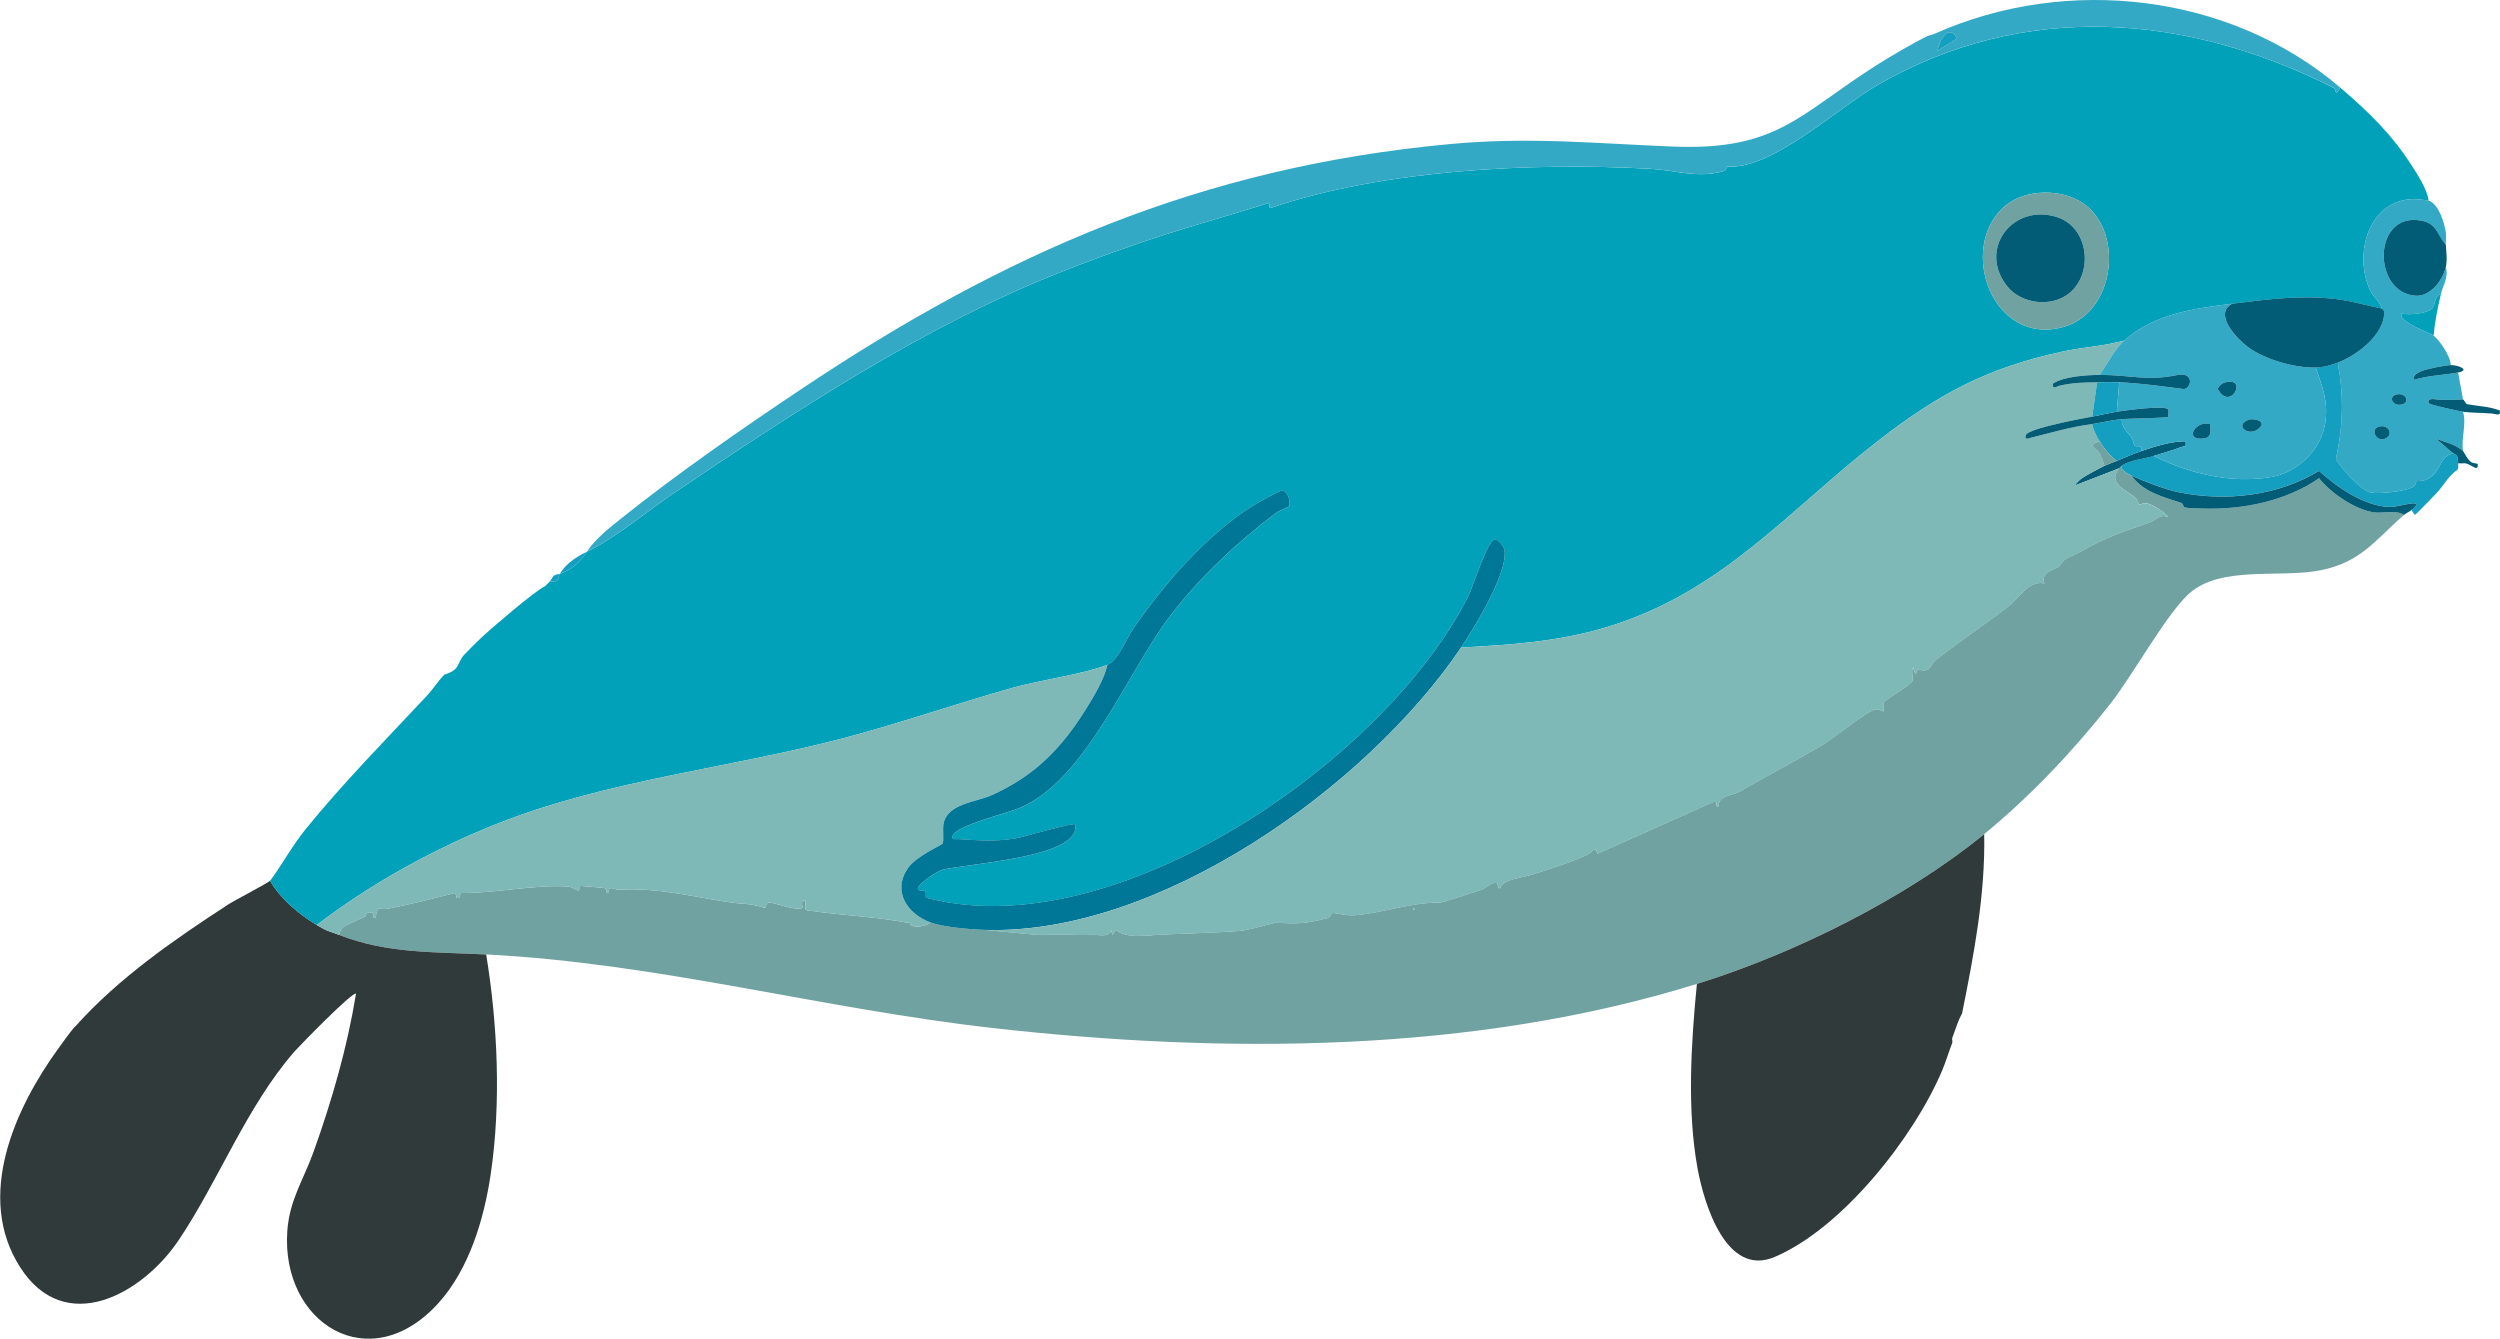
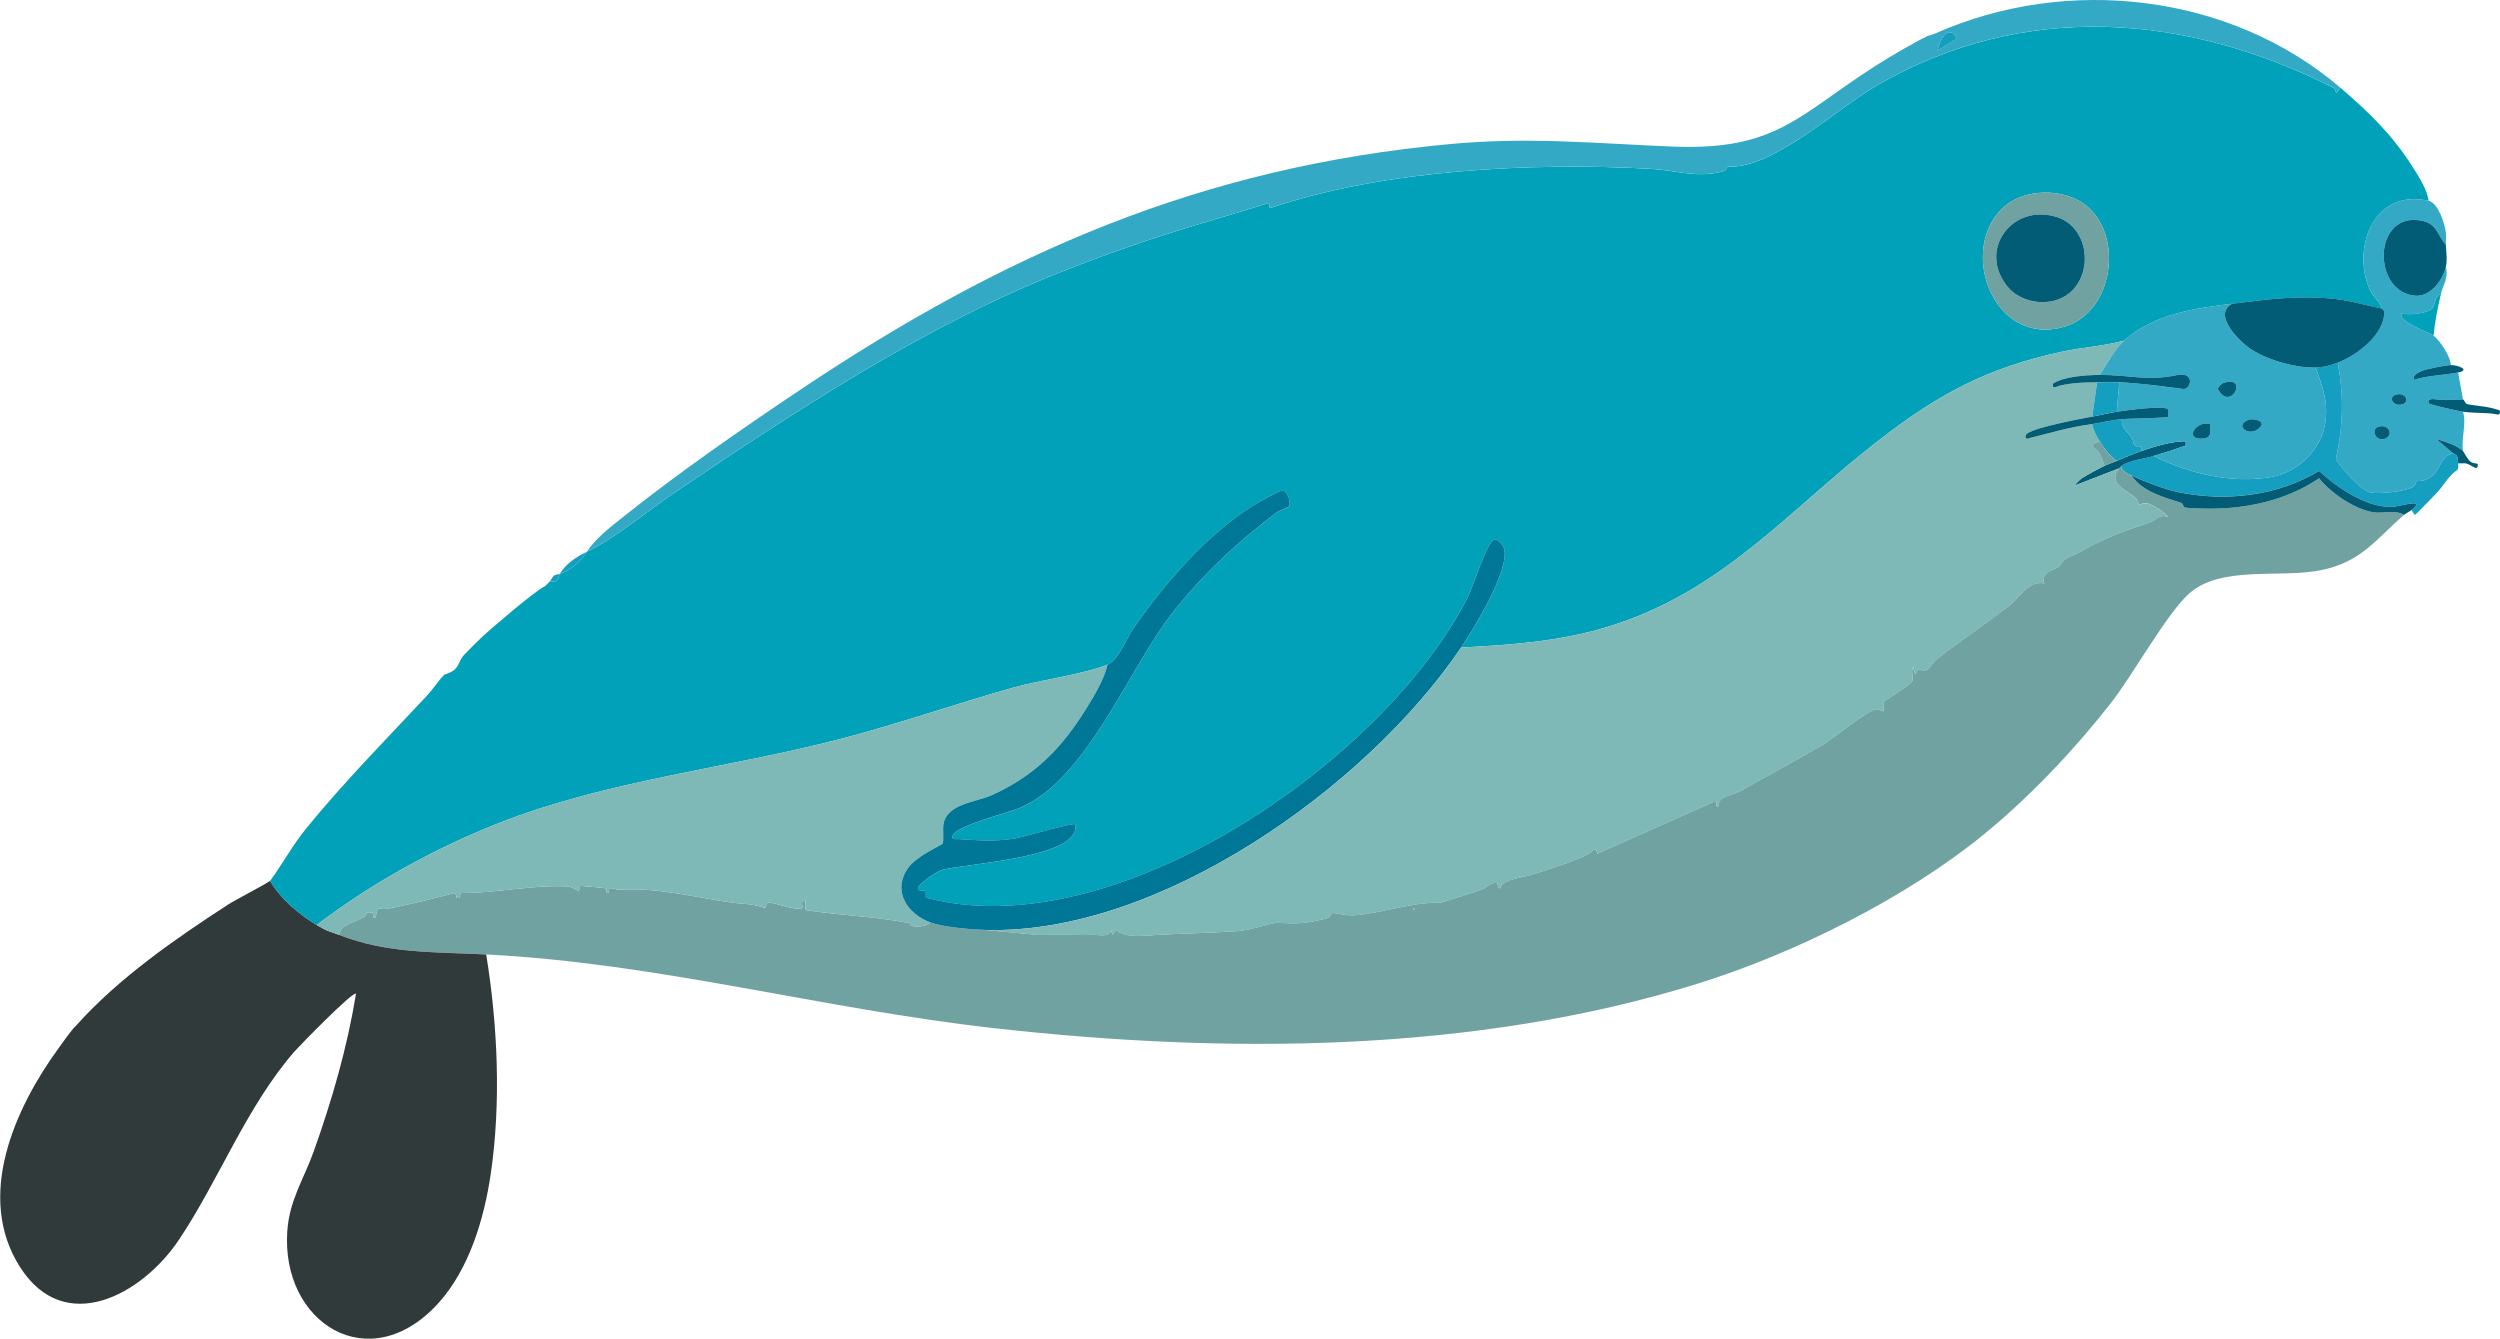
<svg xmlns="http://www.w3.org/2000/svg" id="_レイヤー_1" data-name="レイヤー_1" version="1.1" viewBox="0 0 1018.03 545.14">
  <defs>
    <style> .st0 { fill: #01a1b9; } .st1 { fill: #303a3a; } .st2 { fill: #70a2a2; } .st3 { fill: #025c75; } .st4 { fill: #017798; } .st5 { fill: #149ebf; } .st6 { fill: #7fb9b7; } .st7 { fill: #33a9c5; } </style>
  </defs>
  <path class="st2" d="M863.98,189.67c-.74,1.6,2.55,3.33,4,4,4.71,6.69,12.95,8.7,20.21,11.09.84.28.79,1.72,1.49,1.87,1.65.37,5.75.42,7.8.47,16.14.44,33.51-3.14,46.88-12.37,4.67,5.99,14.64,12.73,22.18,13.87,3.98.6,8.9-1.15,12.44,1.06-11.72,10.13-17.35,19.19-33.95,22.55-16.44,3.33-40.58-2.08-53.55,9.45-9.13,8.12-23.08,33.42-32.1,44.9-14.94,19.01-32.68,37.78-51.4,53.1-32.02,26.19-77.49,48.74-117,61-91.21,28.3-192.3,28.59-286.49,17.99-70.16-7.9-135.86-26.33-206.51-29.99-20.97-1.08-40.35-.27-60-8,.67-1.77.97-2.79,2.78-3.76,2.18-1.17,5.37-2.43,7.88-3.64.47-.23.15-2.36,2.84-1.63.92.25-.18,2.47,1.48,2.02.9-5.59,1.2-2.93,4.79-3.6,9.29-1.73,18.5-4.2,27.66-6.46l.57,2.06h.97s.65-2.02.65-2.02c13.61.22,30.47-3.6,43.71-2.61,1.96.15,3.23,1.46,4.19,1.64.49.09.39-1.92.88-1.92.69,0,9.49.8,9.97.94,1.2.35-.06,2.44,1.6,1.97-.42-3.6,2.17-1.22,4.34-1.36,15.88-.97,31.07,3.19,45.15,5.17,6.62.93,6.55.11,14.05,2.2.54.15.36-1.96,1.08-2.08,2.71-.44,11.16,3.63,14.39,2.06.14-.07-1.54-2.71.99-2.99.25,1.09-.65,3.83.59,4.02,13.88,2.08,28.17,2.56,41.92,5.24.45,2.35,6.7,1.42,8.49-.26,5.16,1.87,16.26,2.82,22,3l21.46,2.04c4.69-.06,9.38-.03,14.07-.03,3.32,0,4.35.15,7.96-.02,3.08-.15,7.19,1.41,8.01-2l.51,2.01,1.49-2c4.23,3.79,13.12,2.14,18.9,1.89,10.03-.44,20.69-.72,31.12-1.43,4.11-.28,14.12-3.38,14.93-3.35,9.4.37,11.85.51,21.21-1.94,1.48-.39,1.33-2.04,1.8-2.04,2.43,0,5.58,1.18,9.12.91,11.72-.9,22.36-5.23,35-5.18.89,0,13.66-4.26,16.65-5.16,1.98-.6,3.88-3.22,6.22-2.79,1.1.2-.1,2.6,1.56,2.07.92-3.68,9.18-4.26,13-5.51,7.44-2.42,14.77-4.58,22.07-7.93,2.73-1.25,3.63-4.3,4.43-.55l47.03-21c2.5-.81.51,2.13,2.47,1.98-.82-4.75,5.4-4.59,8.27-6.23,11.43-6.55,23.62-12.89,34.49-19.47,4.38-2.65,17.53-13.46,21.02-14.1,1.38-.25,3.05,1.01,3.22.81.27-.32-.44-2.59.22-3.79.52-.94,10.87-6.84,11.52-8.49.44-1.1-.51-4.14.27-5.72l.99,3,.99-2c5.73,1.37,4.6-1.77,7.48-4.03,9.59-7.52,20.06-14.5,29.75-21.97,3.97-3.07,8.01-10.51,14.29-9.04-1.82-5.11,5.23-5.73,6.27-7.24,2.78-4.01,3.24-2.81,8.46-5.75,10.52-5.92,16.83-7.97,28.3-11.91,2.72-.93,3.93-3.69,7.45-2.07-1.34-1.96-6.05-4.9-8.1-5.5-1.93-.56-3.63.49-3.79.39-.19-.12-.55-2.01-1.58-2.88-3.89-3.3-11.5-5.79-6.53-12,.32-.4.58-.69,1-1ZM575.48,369.67v1c.65-.33.65-.67,0-1Z" />
  <path class="st1" d="M109.98,358.67c4.28,7.44,11.72,13.6,19,18,4.71,2.85,4.64,2.29,9,4,19.65,7.73,39.03,6.92,60,8,4.7,28.73,6.1,60.49,1.86,89.36-2.67,18.18-8.78,38.8-21.35,52.65-28.03,30.91-64.19,8.13-61.49-29.49.91-12.66,6.73-21.03,10.73-32.27,7.45-20.87,13.66-42.33,17.24-64.25-1.05-1.37-23.34,21.55-25.02,23.47-19.54,22.41-30.86,52.54-47.17,76.83-14.83,22.09-46.33,39.65-64.62,11s-2.25-64.53,15.81-89.31c1.43-1.97,4.59-6.37,6-8,.3-.35.69-.65,1-1,17.25-19.33,40.43-35.38,62.08-49.42,2.65-1.72,16.33-8.81,16.92-9.58Z" />
-   <path class="st1" d="M798.98,412.67c-.37.7-.67,1.26-1,2-1.18,2.64-1.95,5.32-3,8-.19.5.2,1.51,0,2-1.41,3.58-2.7,7.91-4,11-11.43,27.22-40.66,64.42-68.32,76.18-19.74,8.39-28.75-21.64-31.38-35.97-4.37-23.81-2.63-51.23-.29-75.21,39.51-12.26,84.98-34.81,117-61,.49,24.68-4.19,48.97-9,73Z" />
  <path class="st0" d="M238.98,224.67c11.71-5.61,24.29-16.34,34.94-23.54,49.29-33.31,101.95-68.05,157.03-89.94,19.39-7.71,38.67-14.45,58.7-20.35,8.97-2.64,17.95-5.4,26.9-8.13.7-.01.03,2.26.92,1.96,45.9-15.6,106.37-18.62,154.84-15.91,9.85.55,18.88,3.9,29.23,1.01,1.69-.47,1.5-1.99,1.88-1.96,18.05,1.43,44.69-23.71,61.05-33.14,59.75-34.44,125.76-29.2,185.74,1.08,1.32.66.43,4.07,2.77-.06,11.53,9.86,21.01,19,29.37,32.13,2.54,3.99,5.95,9.27,6.63,13.87-.54-.18-5.42-.64-6.33-.62-18.34.54-24.25,22.64-17.56,37.01,1.46,3.14,3.73,4.17,4.89,7.61-6.18-1.27-12.33-3.11-18.63-3.87-14.56-1.76-27.97.1-42.37,1.87-15.38,1.89-31.83,4.14-44,15-8.17,2.25-16.77,2.69-25.04,4.46-30.75,6.61-50.7,17.35-75.42,36.58-36.76,28.59-63.33,61.46-110.33,75.67-19.49,5.89-39,7.18-59.21,8.29,5.22-7.72,19.66-31.36,17.57-40.04-.31-1.28-2.48-4.18-3.96-3.91-3.06.55-8.8,19.36-10.79,23.27-33.2,65.28-136.71,137.34-212.07,124.43-1.34-.23-8.3-1.64-8.59-1.97-.4-.45.14-2.05-.35-2.59-.51-.56-3.98.41-2.8-1.68,1.08-1.93,7.62-6.54,9.94-7.06,10.91-2.45,48.06-4.68,53.31-14.69.62-1.19.9-2.41.74-3.75-.88-.91-21.39,5.23-24.73,5.76-8.11,1.28-14.68.77-22.79.24-1.11-.07-3.31.55-2.47-1.49,1.7-4.14,22.42-9.07,27.65-11.36,26.69-11.67,43.22-54.61,60.38-77.4,11.87-15.76,27.85-30.73,43.62-42.59,1.34-1.01,5.31-2.38,5.41-2.76.57-2.06-.77-6.64-3.36-6.24-1.01.16-9.6,4.88-11.18,5.87-19.09,11.92-36.18,31.74-48.93,50.06-3.1,4.45-6.16,13.12-10.61,14.9-9.56,3.83-27.1,6.17-38.22,9.28-23.22,6.5-46.02,14.5-69.36,20.64-46.44,12.22-95.81,17.01-140.39,34.61-26.11,10.31-51.78,24.46-74.03,41.47-7.28-4.4-14.72-10.56-19-18,4.78-6.39,9.08-14.39,14.47-21.03,15.36-18.92,32.76-36.56,49.52-54.48,2.28-2.44,4.55-5.99,7.01-8.49,6.65-1.95,5.01-4.78,8-8,1.49-1.61,5.21-5.31,7-7,3.95-3.72,22.07-19.26,26-21,.36-.16.68-.7,1-1,.33-.33.69-.65,1-1,3.93.57,3.06-1.37,4-3,4.92-1.98,7.87-4.3,11-9ZM816.32,84.01c-19.53,16.93-4.84,57.75,24.47,48.97,20-6,24.31-37.6,8.1-49.73-8.82-6.6-24.21-6.49-32.57.76Z" />
  <path class="st7" d="M787.98,13.67c53.86-23.97,120.21-16.28,165,22-2.34,4.14-1.45.73-2.77.06-59.99-30.28-126-35.52-185.74-1.08-16.36,9.43-43,34.58-61.05,33.14-.38-.03-.18,1.49-1.88,1.96-10.35,2.89-19.38-.46-29.23-1.01-48.47-2.7-108.94.32-154.84,15.91-.89.3-.21-1.97-.92-1.96-8.95,2.73-17.93,5.49-26.9,8.13-20.03,5.9-39.31,12.64-58.7,20.35-55.08,21.89-107.74,56.63-157.03,89.94-10.65,7.2-23.23,17.93-34.94,23.54,3.59-5.4,9.22-9.73,14.53-13.97,22.66-18.09,48.34-35.89,72.47-52.03,83.26-55.69,163.04-90.59,264.51-99.99,32.62-3.02,59.09-.23,90.95,1.03,42.14,1.66,50.98-12.95,82.54-33.04,5.3-3.38,15.37-9.32,21-12,.54-.26,1.8-.46,3-1ZM796.98,15.65c-3.36-6.21-7.24.45-8,5.01l8-5.01Z" />
  <path class="st7" d="M988.98,81.67c4.1,1.39,6.43,9.05,7,13,.22,1.51-.07,3.38,0,5-3.49-3.96-3.57-8.52-9.73-9.77-20.24-4.12-20.39,29.52-2.52,30.53,6.09.34,11.08-6.56,12.24-11.76,1.2,4.59-1.16,7.41-2,11-2.9.9-2.16,4.76-3.68,6.07-2.29,1.98-9.19,2.64-12.31,1.93-1.85,3.22,11.39,7.79,12.99,9,2.5,1.89,7.03,8.56,7,12-1.94.02-10.07,1.56-12,2.5-1.57.77-3.38,1.27-2.99,3.5,5.84-1.81,12.05-1.85,17.99-3l2,11c-3.67-.02-5.72.48-10.52.01-.98-.09-4.26-.79-3.49,1.48.23.68,12.67,3.32,14.01,3.51,1.53,5.09-.83,10.61,0,16-3.02-2.67-6.91-3.57-10.99-5l6.99,6c-4.58.65-5.13,5.65-7.96,8.53-3.35,3.4-6.54,2.5-6.87,2.71-.38.24-.41,1.86-1.85,2.56-3.33,1.61-13.08,2.74-16.76,2.14-3.93-.65-12.14-9.92-14.35-13.61,3-13.54,3.27-25.68.79-39.32,7.72-2.88,19.06-11.48,18.89-20.57-.02-.91-.81-1.19-.89-1.43-1.16-3.44-3.43-4.47-4.89-7.61-6.69-14.37-.78-36.47,17.56-37.01.91-.03,5.79.44,6.33.62ZM975.54,160.73c-3.09.95-1.13,5.12,2.87,3.89,3.09-.95,1.14-5.12-2.87-3.89ZM968.59,173.76c-3.88,1.2-.49,7.18,3.43,4.44,2.61-1.83.29-5.58-3.43-4.44Z" />
  <path class="st5" d="M238.98,224.67c-3.13,4.7-6.08,7.02-11,9-.94,1.63-.07,3.57-4,3,.64-.71.88-1.92,2-2.48.76-.38,1.48-.31,2-.52,2.29-3.96,6.62-6.9,11-9Z" />
  <path class="st5" d="M221.98,238.67c.28-.39.66-.67,1-1-.32.3-.64.84-1,1Z" />
  <path class="st3" d="M995.98,99.67c.13,3,.67,6,0,9-1.16,5.21-6.15,12.11-12.24,11.76-17.88-1.01-17.72-34.65,2.52-30.53,6.15,1.25,6.23,5.81,9.73,9.77Z" />
  <path class="st0" d="M990.98,136.67c-1.6-1.21-14.84-5.78-12.99-9,3.11.7,10.02.04,12.31-1.93,1.52-1.31.79-5.17,3.68-6.07-1.31,5.59-2.47,11.3-3,17Z" />
  <path class="st3" d="M1002.98,162.67c.41,0,.93,1.78,1.77,1.94,4.37.8,9.03.89,13.24,2.57.38,2.58-1.78,1.32-3.22,1.21-3.75-.3-8.54-.25-11.79-.72-1.33-.19-13.77-2.83-14.01-3.51-.77-2.27,2.5-1.57,3.49-1.48,4.8.46,6.85-.03,10.52-.01Z" />
  <path class="st3" d="M997.98,148.67c3.04-.03,8.15,2,3,3-5.94,1.15-12.15,1.18-17.99,3-.38-2.23,1.42-2.73,2.99-3.5,1.93-.94,10.06-2.48,12-2.5Z" />
  <path class="st3" d="M998.98,184.67l-6.99-6c4.08,1.43,7.97,2.33,10.99,5,.2.17,1.7,3.21,2.97,4.27s3.04.48,3.04,1.24c.03,3.59-3.08-.96-6.01-.51-.63.1-1.35-.07-2,0-.08-1.84.06-3.25-2-4Z" />
  <path class="st5" d="M951.98,147.67c2.48,13.65,2.21,25.78-.79,39.32,2.21,3.69,10.42,12.96,14.35,13.61,3.68.61,13.43-.52,16.76-2.14,1.43-.69,1.46-2.31,1.85-2.56.33-.21,3.52.69,6.87-2.71,2.84-2.88,3.38-7.88,7.96-8.53,2.06.75,1.92,2.16,2,4,.04.92.25,1.83-.28,2.67-3.44,2.15-5.47,6.16-8.09,9.02-1.68,1.84-5.44,5.66-7.61,7.83s-1.47,1.64-3.02-.53c6.49-5.27-5.07-1.19-8.5-1.22-10.32-.07-21.75-7.96-29.14-14.69-17.06,10.29-38.22,12.64-57.56,8.61-5.16-1.08-13.93-4.47-18.8-6.7-1.45-.67-4.74-2.4-4-4,3.26-2.39,9.36-2.82,13-4,14.58,7.24,31.86,11.4,48.05,8.55,10.84-1.91,20.32-11.32,21.86-22.14,1.27-8.87-1.23-14.42-3.91-22.41,3.36-.09,5.91-.85,9-2Z" />
  <path class="st3" d="M867.98,193.67c4.86,2.24,13.64,5.63,18.8,6.7,19.34,4.04,40.5,1.69,57.56-8.61,7.39,6.73,18.82,14.62,29.14,14.69,3.43.02,14.98-4.05,8.5,1.22-.92.75-2.11,1.23-3,2-3.54-2.21-8.46-.46-12.44-1.06-7.55-1.14-17.51-7.88-22.18-13.87-13.37,9.23-30.74,12.81-46.88,12.37-2.05-.06-6.15-.1-7.8-.47-.7-.16-.64-1.59-1.49-1.87-7.26-2.4-15.5-4.4-20.21-11.09Z" />
  <path class="st6" d="M450.98,270.67c-1.35,5.91-5.39,12.64-8.64,17.86-10.03,16.15-21.06,27.51-38.67,35.33-6.38,2.83-17.85,3.39-19.46,11.53-.45,2.29.25,7.08-.39,8.12-.47.75-10.81,5.03-14.27,10.22-6.25,9.38.06,18.54,9.43,21.93-1.8,1.68-8.04,2.61-8.49.26-13.76-2.67-28.04-3.15-41.92-5.24-1.24-.19-.34-2.93-.59-4.02-2.53.28-.85,2.92-.99,2.99-3.24,1.57-11.68-2.5-14.39-2.06-.72.12-.54,2.23-1.08,2.08-7.5-2.09-7.43-1.27-14.05-2.2-14.08-1.98-29.27-6.14-45.15-5.17-2.17.13-4.76-2.24-4.34,1.36-1.67.47-.4-1.62-1.6-1.97-.48-.14-9.28-.94-9.97-.94-.49,0-.39,2.01-.88,1.92-.97-.18-2.24-1.5-4.19-1.64-13.24-.99-30.1,2.83-43.71,2.61l-.65,2.02h-.97s-.57-2.05-.57-2.05c-9.16,2.26-18.38,4.73-27.66,6.46-3.59.67-3.9-2-4.79,3.6-1.66.45-.56-1.77-1.48-2.02-2.7-.74-2.37,1.4-2.84,1.63-2.51,1.21-5.7,2.47-7.88,3.64-1.82.98-2.11,1.99-2.78,3.76-4.36-1.71-4.29-1.15-9-4,22.25-17.01,47.92-31.16,74.03-41.47,44.58-17.6,93.95-22.39,140.39-34.61,23.34-6.14,46.15-14.14,69.36-20.64,11.12-3.11,28.66-5.45,38.22-9.28Z" />
  <path class="st4" d="M450.98,270.67c4.45-1.78,7.51-10.45,10.61-14.9,12.75-18.32,29.84-38.15,48.93-50.06,1.58-.99,10.16-5.71,11.18-5.87,2.59-.4,3.93,4.18,3.36,6.24-.1.38-4.07,1.75-5.41,2.76-15.78,11.86-31.75,26.83-43.62,42.59-17.16,22.79-33.68,65.73-60.38,77.4-5.23,2.29-25.95,7.22-27.65,11.36-.84,2.04,1.36,1.42,2.47,1.49,8.1.53,14.68,1.04,22.79-.24,3.34-.53,23.85-6.68,24.73-5.76.16,1.34-.11,2.56-.74,3.75-5.25,10.01-42.4,12.25-53.31,14.69-2.32.52-8.86,5.14-9.94,7.06-1.17,2.09,2.3,1.12,2.8,1.68s-.05,2.14.35,2.59c.29.33,7.26,1.74,8.59,1.97,75.36,12.91,178.87-59.15,212.07-124.43,1.99-3.91,7.73-22.73,10.79-23.27,1.48-.27,3.66,2.63,3.96,3.91,2.09,8.68-12.36,32.32-17.57,40.04-38.36,56.78-123.09,117.25-194,115-5.74-.18-16.84-1.13-22-3-9.37-3.4-15.69-12.55-9.43-21.93,3.46-5.19,13.8-9.47,14.27-10.22.64-1.04-.06-5.82.39-8.12,1.62-8.15,13.08-8.7,19.46-11.53,17.61-7.82,28.64-19.18,38.67-35.33,3.24-5.22,7.29-11.95,8.64-17.86Z" />
  <path class="st3" d="M871.98,183.67c5.7-1.95,11.98-3.9,17.99-3.99.45,2.54-.39,1.8-2,2.45-3.01,1.2-7.63,2.46-11,3.55-3.64,1.18-9.74,1.61-13,4-.42.31-.68.6-1,1l-17.99,6.99c.15-.71,2.34-2.66,2.77-2.94,2.28-1.44,6.77-3.88,9.22-5.06.98-.47,3.51-1.37,5-2,3.23-1.37,6.68-2.87,10-4Z" />
  <path class="st6" d="M864.98,138.67c-3.86,3.45-7.02,9.72-10,14-5.46.03-14.54.63-18.99,3.51-.37,2.69,1.52,1.12,2.84.83,5.97-1.29,9.17-1.2,15.16-1.35l-2,14c-3.81.72-26.12,4.78-27.01,7.51-.72,2.24,1.08,1.32,2.08,1.07,9.23-2.28,15.11-4.2,24.93-5.58.49,2.57,1.63,4.8,3,7-5.53,1.84-1.57,2.41-.12,4.85.88,1.47,1.56,3.51,2.12,5.15-2.45,1.18-6.94,3.62-9.22,5.06-.43.27-2.62,2.23-2.77,2.94l17.99-6.99c-4.96,6.21,2.65,8.7,6.53,12,1.03.87,1.39,2.76,1.58,2.88.16.1,1.86-.95,3.79-.39,2.04.6,6.76,3.54,8.1,5.5-3.51-1.62-4.73,1.13-7.45,2.07-11.47,3.94-17.78,6-28.3,11.91-5.22,2.94-5.69,1.73-8.46,5.75-1.04,1.51-8.09,2.14-6.27,7.24-6.29-1.47-10.32,5.97-14.29,9.04-9.69,7.48-20.16,14.45-29.75,21.97-2.88,2.26-1.75,5.4-7.48,4.03l-.99,2-.99-3c-.78,1.58.16,4.62-.27,5.72-.66,1.65-11,7.55-11.52,8.49-.67,1.2.04,3.47-.22,3.79-.17.2-1.84-1.06-3.22-.81-3.49.64-16.64,11.45-21.02,14.1-10.87,6.58-23.05,12.92-34.49,19.47-2.87,1.64-9.09,1.48-8.27,6.23-1.96.14.03-2.79-2.47-1.98l-47.03,21c-.8-3.76-1.7-.71-4.43.55-7.3,3.35-14.63,5.51-22.07,7.93-3.82,1.24-12.08,1.83-13,5.51-1.65.52-.45-1.87-1.56-2.07-2.34-.43-4.24,2.19-6.22,2.79-2.99.9-15.75,5.16-16.65,5.16-12.64-.05-23.27,4.28-35,5.18-3.54.27-6.69-.92-9.12-.91-.47,0-.32,1.65-1.8,2.04-9.36,2.45-11.81,2.31-21.21,1.94-.8-.03-10.81,3.07-14.93,3.35-10.42.71-21.09.99-31.12,1.43-5.78.25-14.67,1.9-18.9-1.89l-1.49,2-.51-2.01c-.81,3.41-4.93,1.86-8.01,2-3.61.17-4.65.03-7.96.02-4.69,0-9.38-.04-14.07.03l-21.46-2.04c70.91,2.25,155.64-58.22,194-115,20.22-1.1,39.73-2.4,59.21-8.29,47-14.21,73.57-47.08,110.33-75.67,24.72-19.23,44.67-29.97,75.42-36.58,8.26-1.78,16.86-2.21,25.04-4.46Z" />
  <path class="st6" d="M575.48,369.67c.65.33.65.67,0,1v-1Z" />
  <path class="st7" d="M908.98,123.67c-7.75,4.15,1.71,14.05,6.09,17.41,6.78,5.21,19.37,8.81,27.91,8.59,2.69,7.99,5.18,13.54,3.91,22.41-1.54,10.82-11.03,20.23-21.86,22.14-16.2,2.85-33.47-1.31-48.05-8.55,3.37-1.09,7.99-2.34,11-3.55,1.61-.64,2.44.1,2-2.45-6.01.1-12.29,2.05-17.99,3.99.81-2.93-1.96-1.48-2.72-2.22-.56-.54-.51-2.25-1.25-3.27-1.74-2.41-4.01-3.75-4.03-7.51,2.49-.24,18.34-.33,19.01-1-.14-.88.26-2.36-.08-2.91-1.2-1.95-17.85.47-20.93.92l1-12c8.87.37,17.6,1.66,26.38,2.77,3.29-.63,4.02-7.14-2.81-5.71-12.38,2.6-19.44-.13-31.58-.06,2.98-4.28,6.14-10.55,10-14,12.17-10.86,28.62-13.11,44-15ZM905.69,155.85c-1.15.35-2.05,1.43-2.65,2.44,5.23,9.87,12.89-5.53,2.65-2.44ZM915.72,170.9c-6.88,2.5,1.34,8.27,5.25,2.26.48-2.35-4.04-2.7-5.25-2.26ZM899.97,172.67c-5.68-1.61-10.53,6.18-3.6,5.97,4.25-.13,3.91-2.35,3.6-5.97Z" />
  <path class="st3" d="M969.98,125.67c.08.24.87.52.89,1.43.17,9.09-11.17,17.69-18.89,20.57-3.09,1.15-5.64,1.91-9,2-8.54.23-21.13-3.37-27.91-8.59-4.37-3.36-13.83-13.26-6.09-17.41,14.4-1.77,27.81-3.63,42.37-1.87,6.3.76,12.45,2.6,18.63,3.87Z" />
  <path class="st2" d="M816.32,84.01c8.36-7.24,23.75-7.36,32.57-.76,16.21,12.13,11.9,43.73-8.1,49.73-29.31,8.79-44.01-32.04-24.47-48.97ZM842.67,119.36c10-8.21,7.86-26.76-4.96-30.92-18.14-5.89-32.51,13.2-20.25,28.25,5.84,7.17,18.04,8.56,25.21,2.67Z" />
  <path class="st5" d="M796.98,15.65l-8,5.01c.76-4.56,4.64-11.22,8-5.01Z" />
  <path class="st3" d="M968.59,173.76c3.71-1.14,6.04,2.61,3.43,4.44-3.91,2.74-7.31-3.24-3.43-4.44Z" />
  <path class="st3" d="M975.54,160.73c4.01-1.23,5.96,2.94,2.87,3.89-4.01,1.24-5.96-2.94-2.87-3.89Z" />
  <path class="st5" d="M863.98,170.67c.02,3.76,2.29,5.1,4.03,7.51.74,1.03.69,2.74,1.25,3.27.77.74,3.53-.71,2.72,2.22-3.32,1.13-6.77,2.63-10,4-2.71-1.77-5.32-5.3-7-8-1.37-2.2-2.51-4.43-3-7,3.83-.54,8.16-1.63,12-2Z" />
  <path class="st3" d="M861.98,167.67c3.08-.45,19.73-2.87,20.93-.92.34.55-.06,2.03.08,2.91-.67.68-16.51.76-19.01,1-3.84.37-8.17,1.46-12,2-9.81,1.39-15.7,3.31-24.93,5.58-1,.25-2.8,1.16-2.08-1.07.88-2.73,23.19-6.79,27.01-7.51,3.15-.59,7.13-1.58,10-2Z" />
  <path class="st3" d="M854.98,152.67c12.14-.07,19.19,2.65,31.58.06,6.82-1.43,6.09,5.08,2.81,5.71-8.78-1.11-17.51-2.4-26.38-2.77-2.96-.12-6.03-.07-9,0-5.99.14-9.18.06-15.16,1.35-1.31.28-3.21,1.86-2.84-.83,4.45-2.88,13.53-3.48,18.99-3.51Z" />
  <path class="st5" d="M862.98,155.67l-1,12c-2.87.42-6.85,1.41-10,2l2-14c2.97-.07,6.04-.12,9,0Z" />
  <path class="st2" d="M861.98,187.67c-1.49.63-4.02,1.53-5,2-.56-1.65-1.25-3.69-2.12-5.15-1.45-2.43-5.41-3,.12-4.85,1.68,2.7,4.29,6.23,7,8Z" />
  <path class="st3" d="M905.69,155.85c10.24-3.09,2.58,12.31-2.65,2.44.6-1.01,1.5-2.09,2.65-2.44Z" />
  <path class="st3" d="M899.97,172.67c.31,3.62.65,5.84-3.6,5.97-6.93.21-2.08-7.58,3.6-5.97Z" />
  <path class="st3" d="M915.72,170.9c1.21-.44,5.73-.09,5.25,2.26-3.91,6.01-12.13.24-5.25-2.26Z" />
  <path class="st3" d="M842.67,119.36c-7.17,5.89-19.37,4.5-25.21-2.67-12.26-15.05,2.11-34.14,20.25-28.25,12.82,4.16,14.96,22.71,4.96,30.92Z" />
</svg>